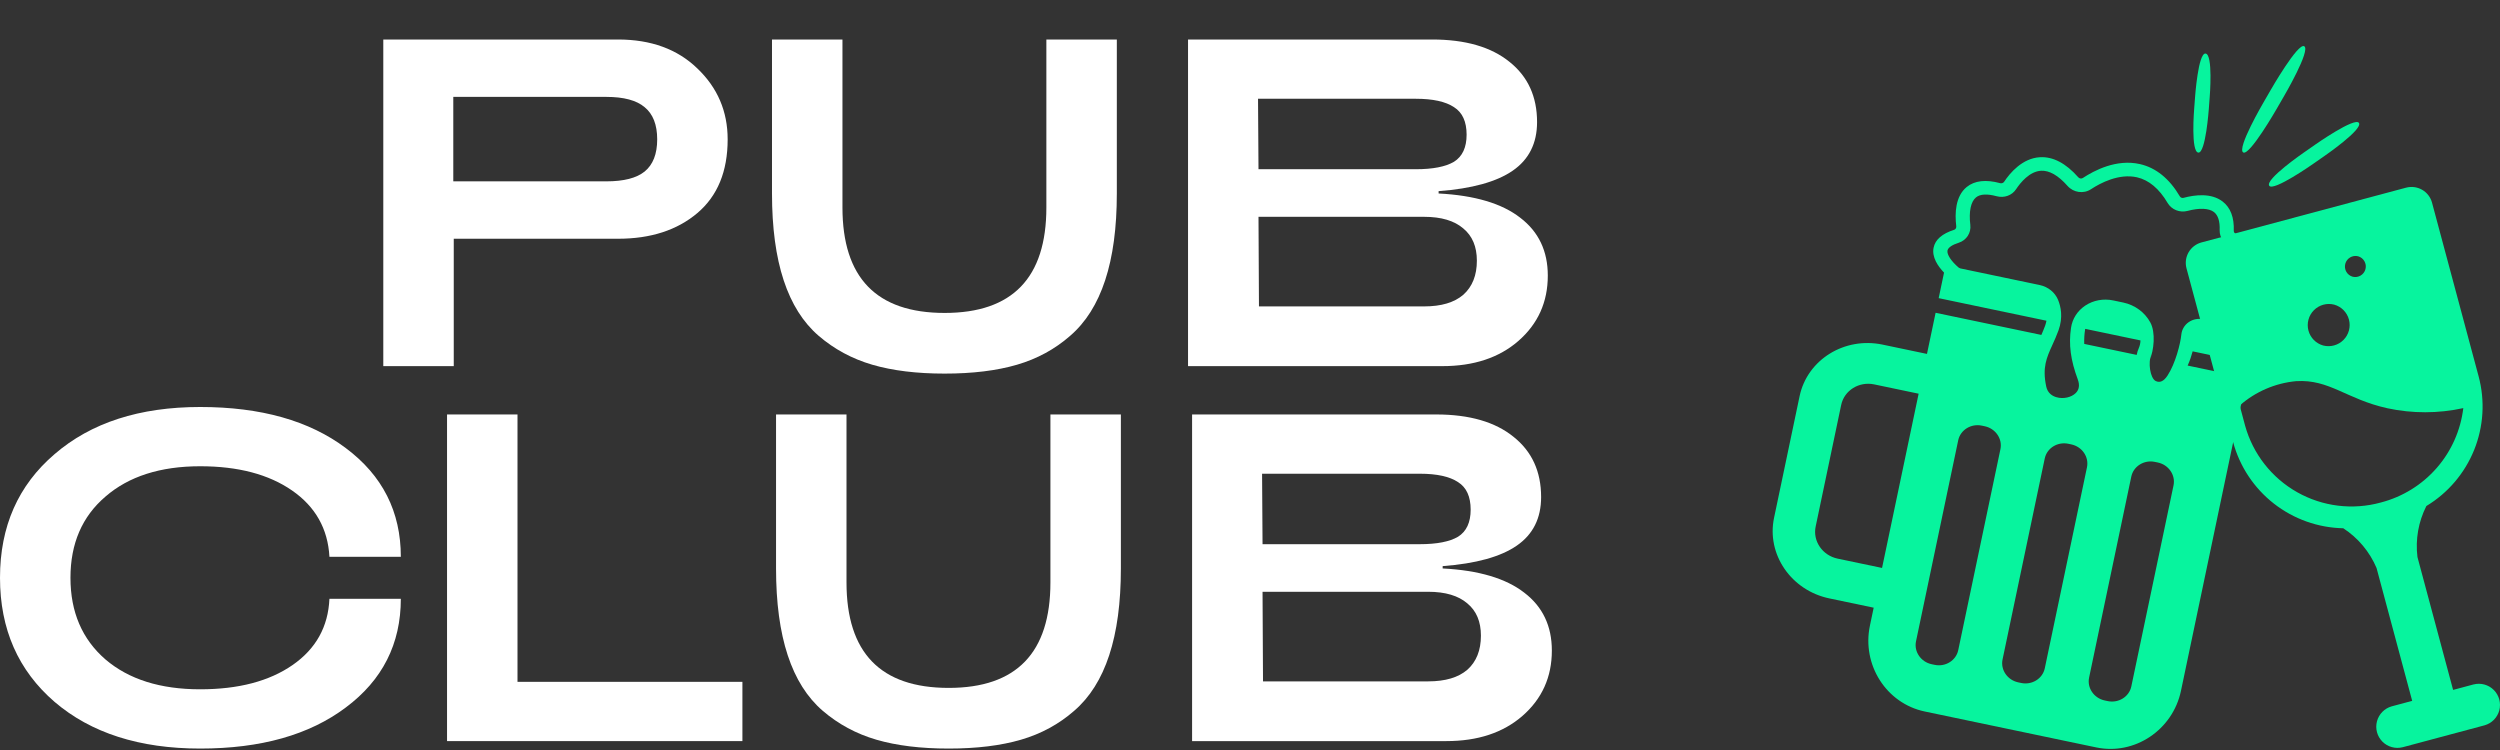
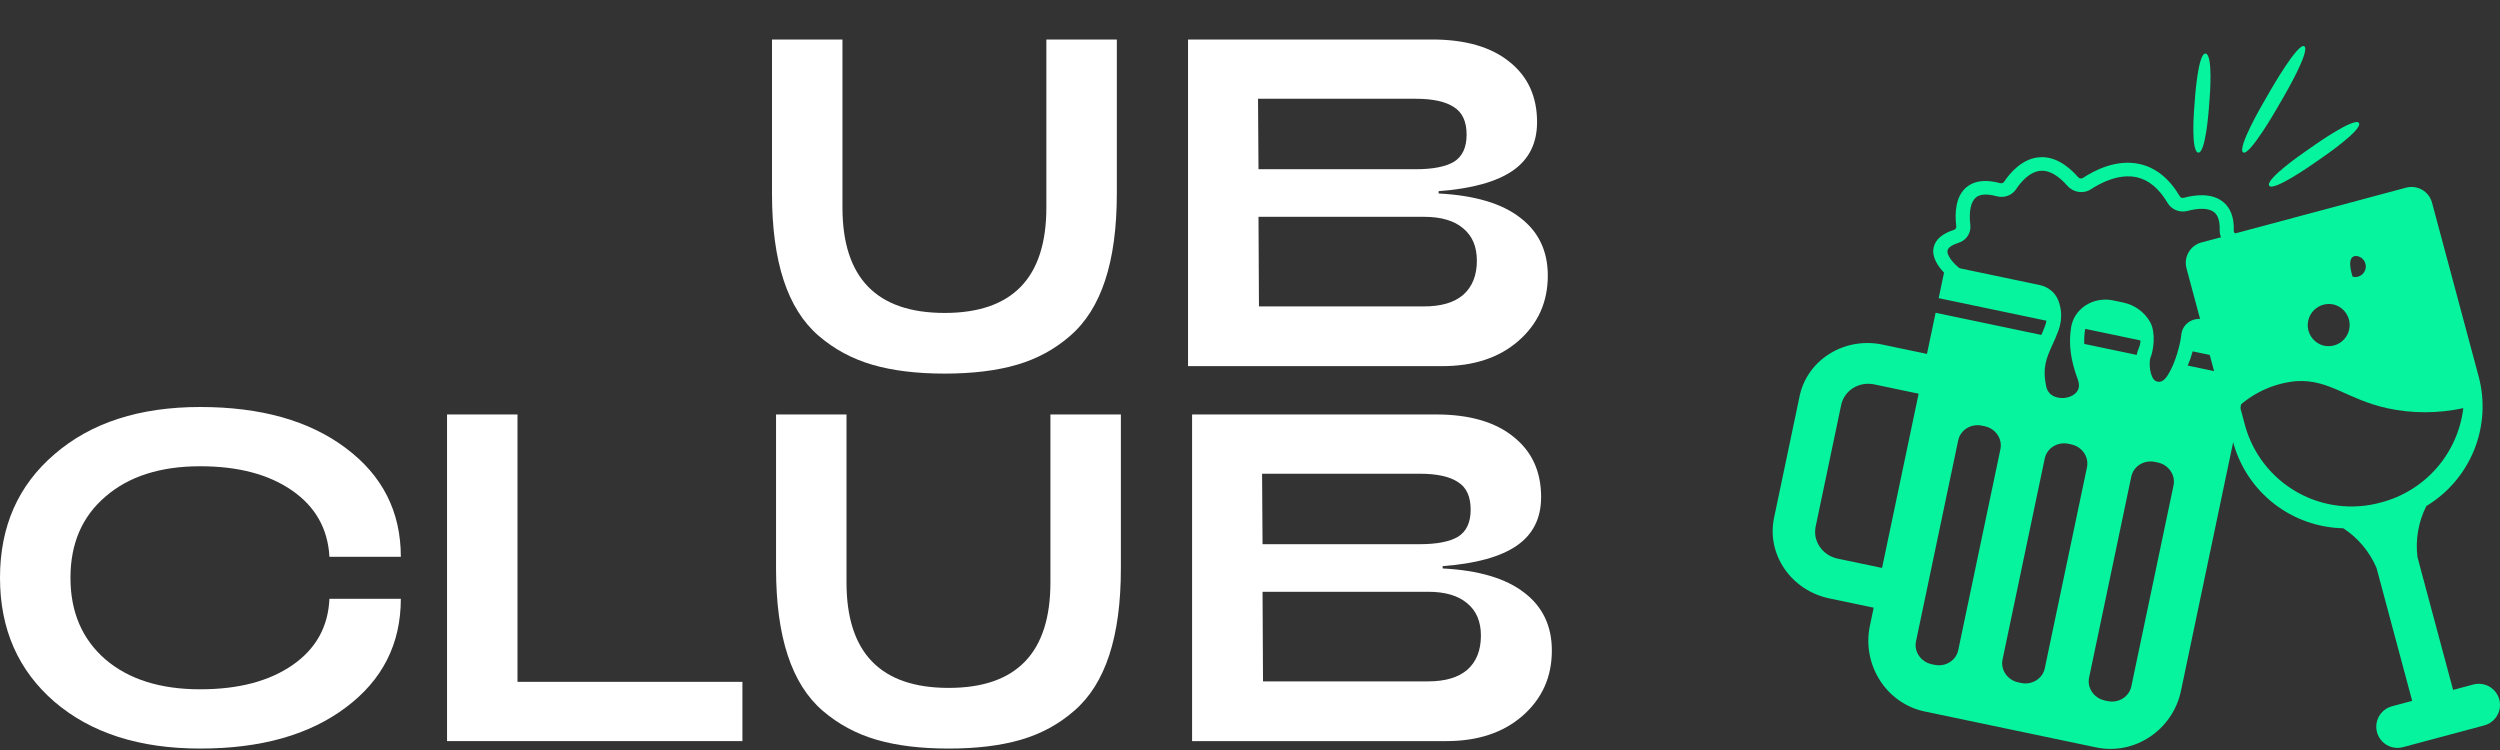
<svg xmlns="http://www.w3.org/2000/svg" width="450" height="135" viewBox="0 0 450 135" fill="none">
  <rect x="0" y="0" width="450" height="135" fill="#333333" stroke="none" />
-   <path d="M81.676 65.904H68.993V7.11H111.241C117.176 7.11 121.936 8.846 125.52 12.317C129.159 15.789 130.979 20.045 130.979 25.084C130.979 30.852 129.159 35.275 125.52 38.355C121.88 41.434 117.12 42.974 111.241 42.974H81.676V65.904ZM81.592 17.441V32.643H109.141C112.277 32.643 114.573 32.055 116.029 30.88C117.54 29.648 118.296 27.716 118.296 25.084C118.296 22.452 117.54 20.52 116.029 19.289C114.573 18.057 112.277 17.441 109.141 17.441H81.592Z" fill="white" />
  <path d="M183.055 65.652C179.415 66.716 175.076 67.248 170.036 67.248C164.996 67.248 160.657 66.716 157.017 65.652C153.378 64.588 150.158 62.852 147.358 60.445C144.558 58.037 142.459 54.705 141.059 50.45C139.659 46.194 138.959 40.986 138.959 34.827V7.11H151.642V37.347C151.642 50.002 157.773 56.329 170.036 56.329C182.243 56.329 188.346 50.002 188.346 37.347V7.11H201.029V34.827C201.029 40.986 200.329 46.194 198.929 50.45C197.529 54.705 195.43 58.037 192.63 60.445C189.886 62.852 186.694 64.588 183.055 65.652Z" fill="white" />
  <path d="M259.622 65.904H213.846V7.11H257.774C263.765 7.11 268.413 8.454 271.717 11.141C275.02 13.773 276.672 17.385 276.672 21.976C276.672 25.784 275.216 28.696 272.305 30.712C269.393 32.727 264.941 33.959 258.95 34.407V34.827C265.445 35.163 270.345 36.619 273.648 39.195C276.952 41.715 278.604 45.186 278.604 49.61C278.604 54.369 276.84 58.289 273.312 61.368C269.841 64.392 265.277 65.904 259.622 65.904ZM226.445 17.777L226.529 30.46H254.834C257.914 30.46 260.21 30.012 261.722 29.116C263.233 28.164 263.989 26.54 263.989 24.244C263.989 21.892 263.233 20.241 261.722 19.289C260.21 18.281 257.914 17.777 254.834 17.777H226.445ZM226.529 39.027L226.613 55.153H256.346C259.426 55.153 261.778 54.453 263.401 53.053C265.025 51.597 265.837 49.554 265.837 46.922C265.837 44.402 265.025 42.47 263.401 41.127C261.778 39.727 259.426 39.027 256.346 39.027H226.529Z" fill="white" />
  <path d="M62.238 127.35C55.687 132.278 46.951 134.741 36.032 134.741C25.114 134.741 16.378 131.942 9.827 126.342C3.276 120.687 0 113.239 0 104C0 94.761 3.276 87.342 9.827 81.743C16.378 76.087 25.114 73.259 36.032 73.259C46.951 73.259 55.687 75.723 62.238 80.651C68.845 85.578 72.149 92.102 72.149 100.221H59.298C59.018 95.181 56.779 91.206 52.579 88.294C48.379 85.382 42.864 83.926 36.032 83.926C28.865 83.926 23.182 85.746 18.982 89.386C14.783 92.969 12.683 97.841 12.683 104C12.683 110.16 14.783 115.059 18.982 118.699C23.182 122.283 28.865 124.074 36.032 124.074C42.92 124.074 48.463 122.619 52.663 119.707C56.862 116.795 59.074 112.82 59.298 107.78H72.149C72.149 115.899 68.845 122.423 62.238 127.35Z" fill="white" />
  <path d="M133.634 133.398H80.468V74.603H93.15V122.731H133.634V133.398Z" fill="white" />
  <path d="M183.784 133.146C180.144 134.209 175.805 134.741 170.765 134.741C165.726 134.741 161.386 134.209 157.747 133.146C154.107 132.082 150.887 130.346 148.087 127.938C145.288 125.53 143.188 122.199 141.788 117.943C140.388 113.687 139.688 108.48 139.688 102.321V74.603H152.371V104.84C152.371 117.495 158.502 123.822 170.765 123.822C182.972 123.822 189.075 117.495 189.075 104.84V74.603H201.758V102.321C201.758 108.48 201.058 113.687 199.658 117.943C198.259 122.199 196.159 125.53 193.359 127.938C190.615 130.346 187.424 132.082 183.784 133.146Z" fill="white" />
  <path d="M260.351 133.398H214.576V74.603H258.503C264.495 74.603 269.142 75.947 272.446 78.635C275.75 81.267 277.401 84.878 277.401 89.47C277.401 93.277 275.946 96.189 273.034 98.205C270.122 100.221 265.671 101.453 259.679 101.901V102.321C266.174 102.657 271.074 104.112 274.378 106.688C277.681 109.208 279.333 112.68 279.333 117.103C279.333 121.863 277.569 125.782 274.042 128.862C270.57 131.886 266.007 133.398 260.351 133.398ZM227.174 85.27L227.258 97.953H255.564C258.643 97.953 260.939 97.505 262.451 96.609C263.963 95.657 264.719 94.033 264.719 91.738C264.719 89.386 263.963 87.734 262.451 86.782C260.939 85.774 258.643 85.27 255.564 85.27H227.174ZM227.258 106.52L227.342 122.647H257.075C260.155 122.647 262.507 121.947 264.131 120.547C265.755 119.091 266.566 117.047 266.566 114.415C266.566 111.896 265.755 109.964 264.131 108.62C262.507 107.22 260.155 106.52 257.075 106.52H227.258Z" fill="white" />
-   <path d="M445.242 123.198L441.559 124.184L435.142 100.269L435.143 100.269C434.752 97.116 435.31 93.918 436.747 91.084C440.634 88.738 443.652 85.194 445.349 80.985C447.045 76.776 447.328 72.131 446.153 67.748L437.763 36.475C437.501 35.499 436.862 34.667 435.986 34.161C435.11 33.657 434.07 33.52 433.093 33.781L396.266 43.637C395.289 43.898 394.456 44.537 393.95 45.411C393.445 46.286 393.308 47.326 393.57 48.301L401.96 79.574C403.138 83.957 405.709 87.838 409.285 90.636C412.861 93.433 417.249 94.996 421.791 95.088C424.454 96.824 426.538 99.315 427.778 102.241L434.194 126.155L430.511 127.141C429.209 127.505 428.198 128.531 427.854 129.836C427.509 131.143 427.881 132.534 428.834 133.492C429.786 134.451 431.176 134.834 432.486 134.5L447.217 130.558C448.518 130.192 449.529 129.167 449.874 127.862C450.219 126.556 449.845 125.166 448.893 124.207C447.941 123.249 446.553 122.865 445.243 123.199L445.242 123.198ZM424.46 46.13C425.462 46.414 426.051 47.449 425.781 48.455C425.511 49.46 424.484 50.063 423.473 49.809C422.471 49.525 421.883 48.489 422.152 47.483C422.422 46.477 423.45 45.875 424.46 46.13ZM420.152 54.834C421.455 55.198 422.467 56.224 422.812 57.53C423.157 58.837 422.784 60.227 421.831 61.186C420.879 62.145 419.489 62.527 418.179 62.192C416.877 61.828 415.864 60.803 415.519 59.496C415.173 58.19 415.547 56.799 416.5 55.84C417.452 54.881 418.842 54.498 420.152 54.834ZM428.587 90.441C423.508 91.852 418.076 91.188 413.486 88.595C408.897 86.003 405.527 81.695 404.118 76.619L403.145 72.991C405.98 70.498 409.532 68.963 413.293 68.609C419.326 68.235 422.331 71.838 429.698 73.478L429.697 73.478C434.212 74.455 438.883 74.449 443.395 73.46C442.919 77.449 441.252 81.203 438.611 84.231C435.97 87.26 432.477 89.423 428.587 90.441Z" fill="#07F49E" />
+   <path d="M445.242 123.198L441.559 124.184L435.142 100.269L435.143 100.269C434.752 97.116 435.31 93.918 436.747 91.084C440.634 88.738 443.652 85.194 445.349 80.985C447.045 76.776 447.328 72.131 446.153 67.748L437.763 36.475C437.501 35.499 436.862 34.667 435.986 34.161C435.11 33.657 434.07 33.52 433.093 33.781L396.266 43.637C395.289 43.898 394.456 44.537 393.95 45.411C393.445 46.286 393.308 47.326 393.57 48.301L401.96 79.574C403.138 83.957 405.709 87.838 409.285 90.636C412.861 93.433 417.249 94.996 421.791 95.088C424.454 96.824 426.538 99.315 427.778 102.241L434.194 126.155L430.511 127.141C429.209 127.505 428.198 128.531 427.854 129.836C427.509 131.143 427.881 132.534 428.834 133.492C429.786 134.451 431.176 134.834 432.486 134.5L447.217 130.558C448.518 130.192 449.529 129.167 449.874 127.862C450.219 126.556 449.845 125.166 448.893 124.207C447.941 123.249 446.553 122.865 445.243 123.199L445.242 123.198ZM424.46 46.13C425.462 46.414 426.051 47.449 425.781 48.455C425.511 49.46 424.484 50.063 423.473 49.809C422.422 46.477 423.45 45.875 424.46 46.13ZM420.152 54.834C421.455 55.198 422.467 56.224 422.812 57.53C423.157 58.837 422.784 60.227 421.831 61.186C420.879 62.145 419.489 62.527 418.179 62.192C416.877 61.828 415.864 60.803 415.519 59.496C415.173 58.19 415.547 56.799 416.5 55.84C417.452 54.881 418.842 54.498 420.152 54.834ZM428.587 90.441C423.508 91.852 418.076 91.188 413.486 88.595C408.897 86.003 405.527 81.695 404.118 76.619L403.145 72.991C405.98 70.498 409.532 68.963 413.293 68.609C419.326 68.235 422.331 71.838 429.698 73.478L429.697 73.478C434.212 74.455 438.883 74.449 443.395 73.46C442.919 77.449 441.252 81.203 438.611 84.231C435.97 87.26 432.477 89.423 428.587 90.441Z" fill="#07F49E" />
  <path d="M338.862 62.03L346.855 63.705L348.409 56.3L367.443 60.287C367.675 59.761 367.906 59.22 368.121 58.629C368.23 58.327 368.305 58.029 368.364 57.731L348.961 53.667L349.926 49.071C348.82 47.918 347.706 46.286 348.045 44.592C348.335 43.138 349.583 42.051 351.753 41.363C352.003 41.284 352.16 41.016 352.127 40.727C351.849 38.426 351.95 35.333 354.01 33.658C355.43 32.502 357.474 32.273 360.033 32.972C360.276 33.035 360.59 32.949 360.737 32.727C361.785 31.147 364.017 28.471 367.208 28.299C369.549 28.172 371.857 29.383 374.083 31.904C374.304 32.154 374.654 32.211 374.915 32.037C376.954 30.691 380.981 28.563 385.206 29.541C388.076 30.201 390.485 32.15 392.366 35.339C392.5 35.567 392.772 35.683 393.029 35.613C395.109 35.053 398.02 34.712 400.053 36.258C401.489 37.351 402.172 39.136 402.078 41.566C402.069 41.831 402.297 42.085 402.612 42.153C405.804 42.853 409.88 44.347 411.158 47.5C411.998 49.569 411.455 51.923 409.525 54.506C409.235 55.06 407.647 58.089 406.711 59.839C406.646 59.961 406.574 60.077 406.492 60.185C405.997 60.844 405.738 61.643 405.57 62.443L404.95 65.396L394.675 63.242C394.46 64.059 394.174 64.926 393.773 65.803L404.398 68.029L392.576 124.344C391.095 131.396 384.234 135.982 377.328 134.535L346.449 128.067C339.543 126.62 335.105 119.667 336.585 112.614L337.263 109.384L329.271 107.71C322.402 106.27 317.951 99.778 319.329 93.212L323.926 71.317C325.308 64.749 331.996 60.591 338.862 62.029L338.862 62.03ZM392.639 60.23C392.727 59.33 393.21 58.513 393.965 57.987C394.715 57.465 395.673 57.278 396.591 57.469L403.807 58.98C404.066 59.035 404.326 58.922 404.445 58.698C405.378 56.952 406.961 53.933 407.252 53.378C407.314 53.259 407.384 53.15 407.465 53.043C408.854 51.181 409.301 49.603 408.793 48.351C407.847 46.022 403.792 44.905 402.09 44.532C400.556 44.193 399.482 42.889 399.538 41.43C399.6 39.832 399.251 38.733 398.499 38.159C397.591 37.471 395.87 37.397 393.772 37.961C392.38 38.333 390.89 37.752 390.17 36.531C388.657 33.961 386.804 32.408 384.657 31.914C381.411 31.188 378.082 32.934 376.384 34.056C375.05 34.936 373.233 34.682 372.153 33.463C370.481 31.571 368.873 30.655 367.398 30.735C365.323 30.848 363.684 32.867 362.893 34.061C362.149 35.179 360.756 35.686 359.383 35.319C357.673 34.855 356.424 34.926 355.679 35.533C354.742 36.296 354.369 38.102 354.658 40.488C354.829 41.906 353.962 43.25 352.593 43.685C351.379 44.07 350.651 44.571 350.547 45.095C350.408 45.795 351.221 47.033 352.571 48.176C352.665 48.222 352.756 48.266 352.848 48.31L367.134 51.303C368.651 51.62 369.89 52.619 370.453 53.975C370.954 55.188 371.376 57.125 370.529 59.47C370.183 60.428 369.807 61.252 369.446 62.048C368.373 64.416 367.597 66.124 368.319 69.568C368.576 70.798 369.457 71.294 370.152 71.496C371.387 71.864 372.855 71.534 373.645 70.738C374.254 70.125 374.372 69.305 374.002 68.302C372.704 64.8 372.341 62.023 372.782 59.018C373.024 57.366 373.942 55.938 375.365 54.996C376.799 54.045 378.622 53.709 380.363 54.074L382.17 54.453C384.278 54.895 386.062 56.206 387.063 58.05C388.03 59.827 387.726 63.061 386.926 64.848L387.269 63.778C386.574 65.28 387.063 68.077 388.002 68.571C388.758 68.964 389.479 68.636 390.156 67.6C391.593 65.402 392.481 61.836 392.639 60.23ZM384.985 62.657C385.182 62.216 385.266 61.749 385.29 61.279L375.355 59.197C375.346 59.203 375.341 59.207 375.332 59.211C375.185 60.13 375.133 61.013 375.163 61.904L384.605 63.883C384.682 63.473 384.797 63.063 384.985 62.657ZM376.037 121.967C375.646 123.827 376.919 125.68 378.862 126.087L379.393 126.199C381.337 126.606 383.247 125.42 383.638 123.559L391.235 87.373C391.625 85.513 390.352 83.66 388.41 83.252L387.879 83.141C385.935 82.733 384.025 83.92 383.634 85.78L376.037 121.967ZM360.459 118.705C360.068 120.564 361.341 122.418 363.284 122.825L363.815 122.937C365.759 123.344 367.669 122.158 368.06 120.298L375.656 84.111C376.047 82.252 374.774 80.399 372.832 79.991L372.301 79.879C370.357 79.472 368.446 80.659 368.056 82.519L360.459 118.705ZM344.881 115.441C344.49 117.3 345.763 119.154 347.706 119.561L348.237 119.673C350.181 120.08 352.091 118.894 352.482 117.033L360.078 80.846C360.469 78.987 359.196 77.133 357.253 76.726L356.723 76.614C354.779 76.207 352.868 77.393 352.478 79.254L344.881 115.441ZM326.818 94.782C326.269 97.397 328.042 99.981 330.777 100.554L338.77 102.229L345.354 70.866L337.361 69.191C334.626 68.618 331.963 70.274 331.414 72.888L326.818 94.782Z" fill="#07F49E" />
  <path d="M407.391 18.508C407.391 18.508 402.573 26.742 403.783 27.441C404.921 28.097 409.772 19.643 409.772 19.643L411.151 17.256C411.151 17.256 415.969 9.022 414.759 8.323C413.621 7.666 408.77 16.12 408.77 16.12L407.391 18.508Z" fill="#07F49E" />
  <path d="M408.463 33.438C409.214 34.516 416.349 29.508 416.349 29.508L418.372 28.098C418.372 28.098 425.402 23.264 424.603 22.118C423.851 21.04 416.716 26.047 416.716 26.047L414.694 27.458C414.694 27.458 407.664 32.292 408.463 33.438Z" fill="#07F49E" />
  <path d="M394.947 19.653C394.947 19.653 394.314 27.364 395.707 27.469C397.018 27.567 397.581 19.682 397.581 19.682L397.748 17.452C397.748 17.452 398.381 9.741 396.988 9.636C395.677 9.538 395.114 17.423 395.114 17.423L394.947 19.653Z" fill="#07F49E" />
</svg>